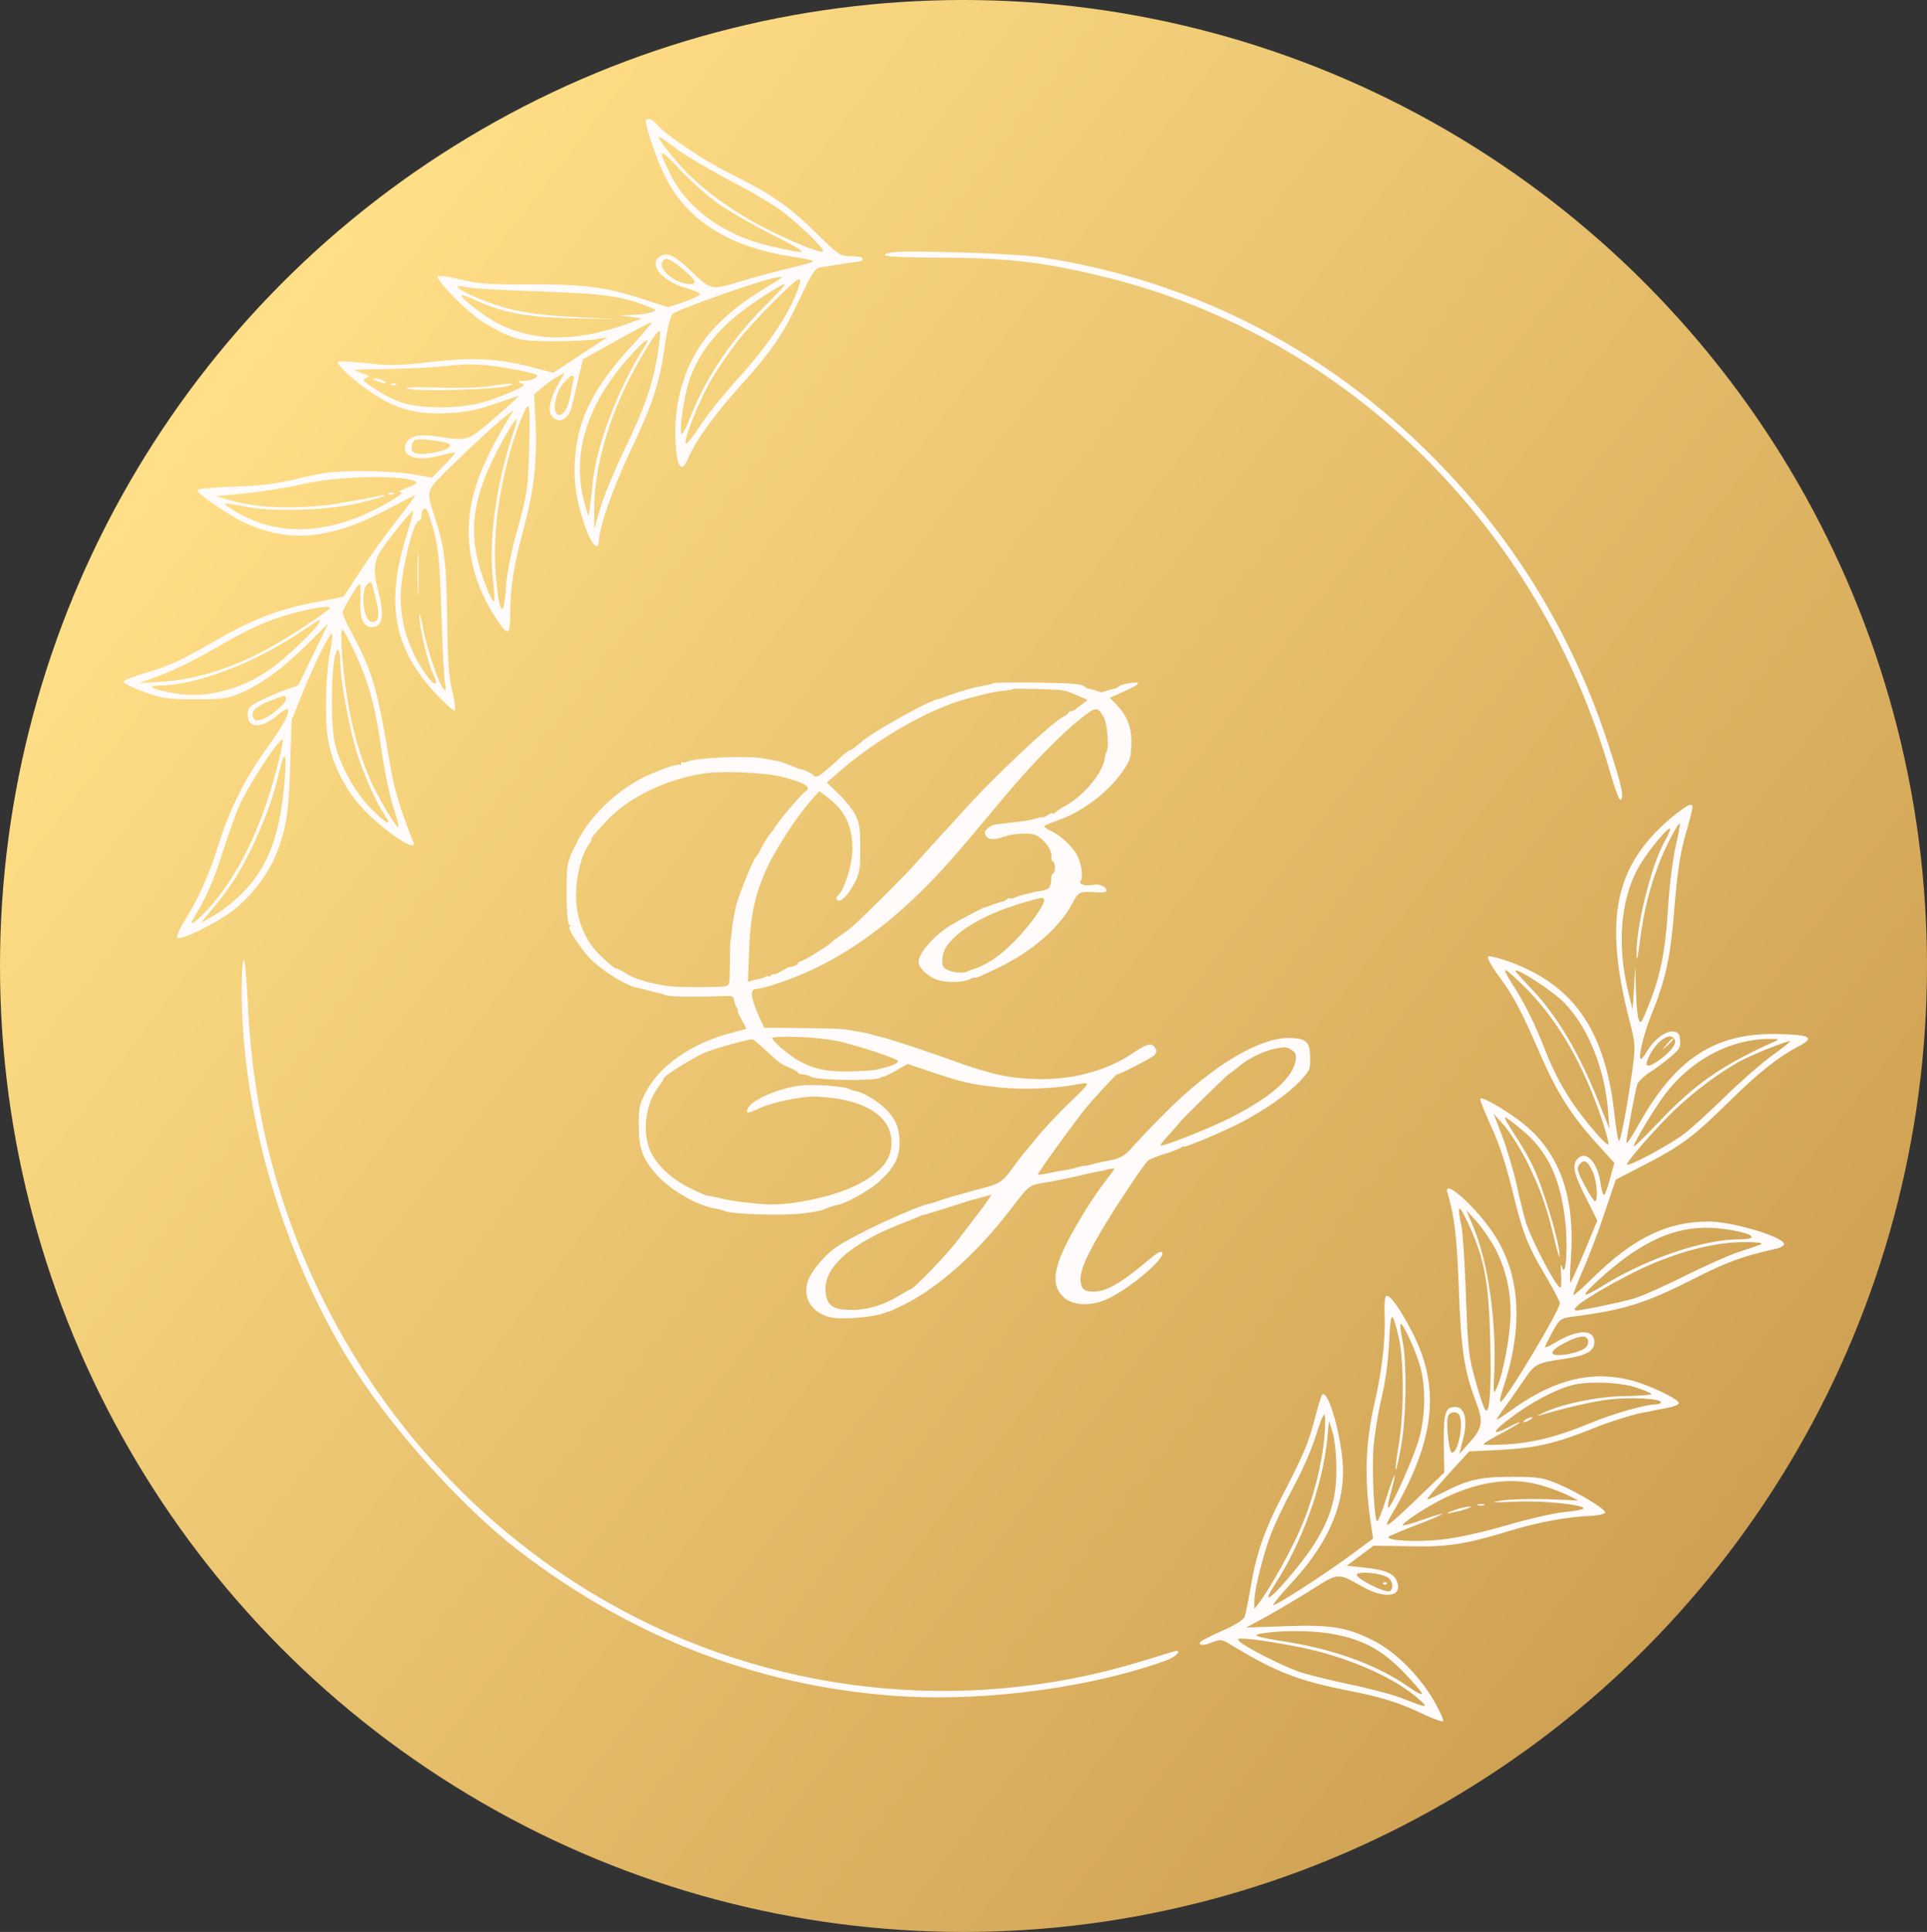
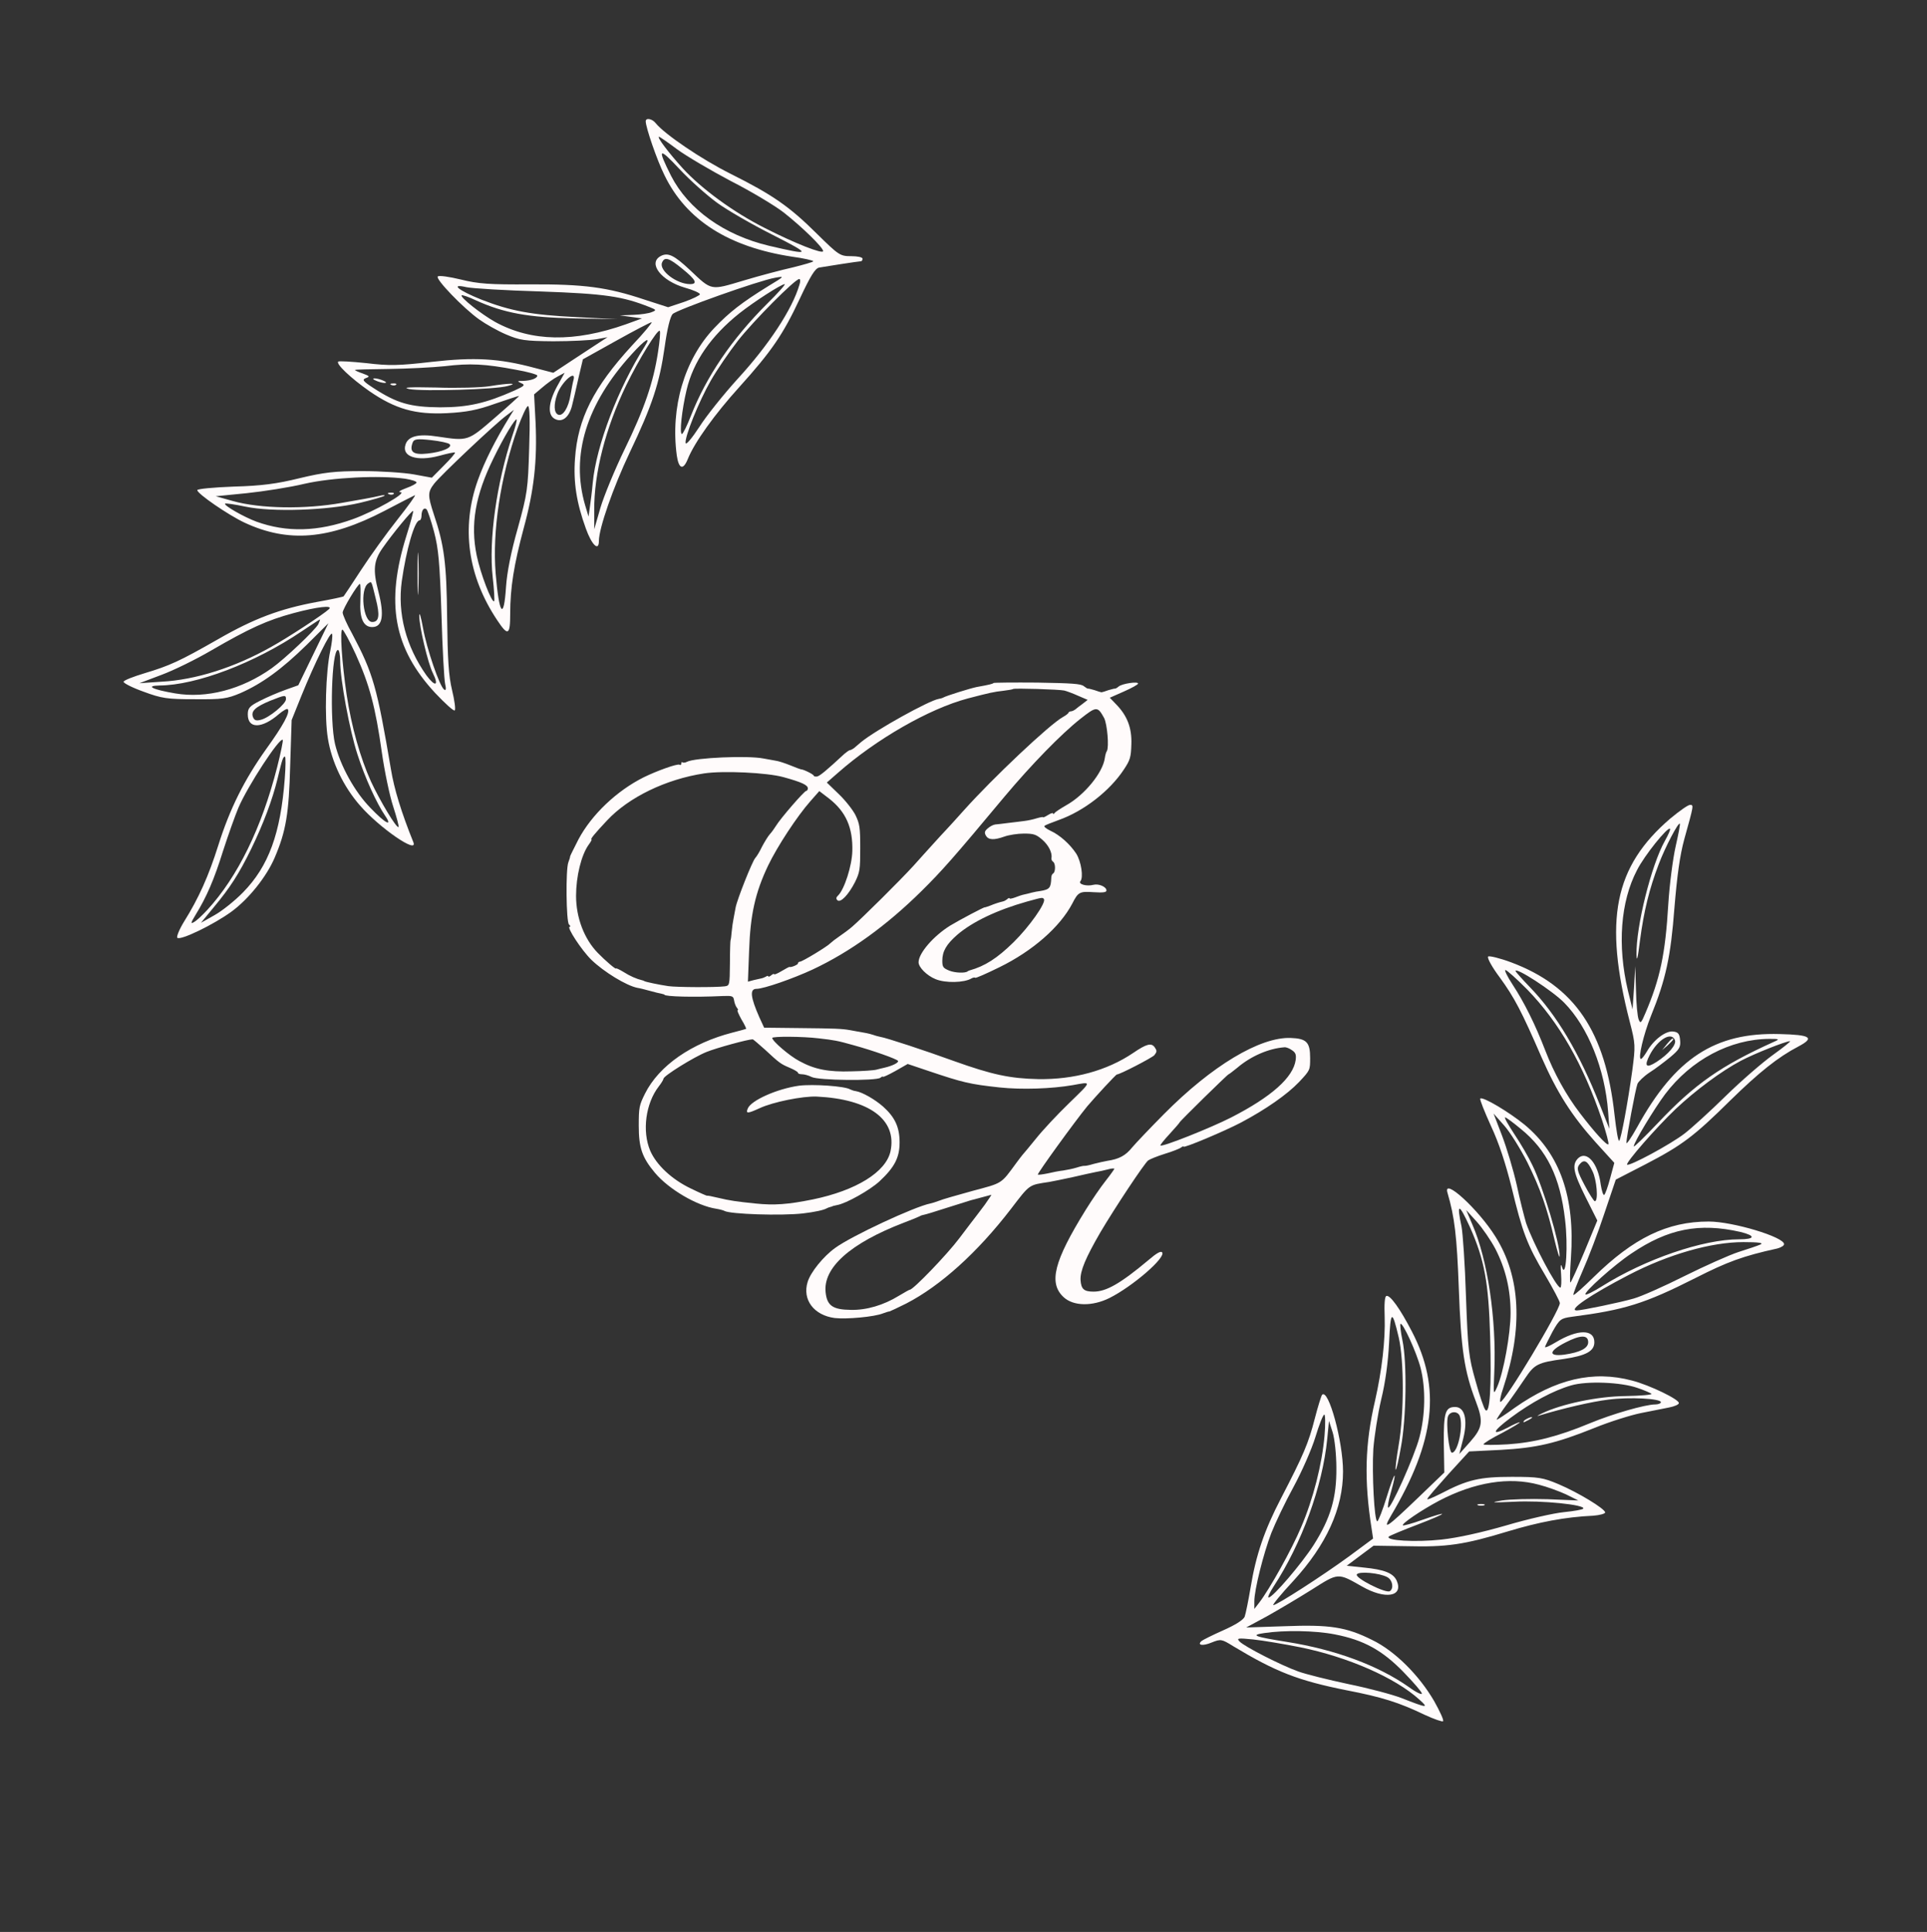
<svg xmlns="http://www.w3.org/2000/svg" width="421" height="422" viewBox="0 0 421 422" fill="none">
  <rect x="0" y="0" width="421" height="422" fill="#333333" stroke="none" />
-   <ellipse cx="210.5" cy="211" rx="210.5" ry="211" fill="url(#paint0_linear_785_2)" />
  <path d="M141.073 26.491C141.073 27.823 143.55 35.037 145.165 38.255C149.902 48.077 159.215 53.959 173.049 56.068C175.579 56.401 177.679 56.9 177.679 57.066C177.679 57.233 175.687 57.788 173.265 58.398C170.788 58.953 165.944 60.23 162.444 61.284C155.177 63.448 155.554 63.559 150.763 59.009C147.264 55.735 145.918 55.069 144.303 55.957C141.504 57.51 144.465 61.339 149.633 62.838C151.463 63.337 152.916 64.003 152.916 64.28C152.916 64.502 151.355 65.279 149.471 65.945L145.972 67.11L140.804 65.446C132.676 62.727 127.615 62.061 115.773 62.116C106.944 62.172 104.522 62.005 100.7 61.062C98.17 60.451 95.909 60.118 95.639 60.396C95.101 60.951 101.184 67.277 104.683 69.774C106.083 70.773 108.721 72.271 110.551 73.048C113.565 74.324 114.588 74.491 120.887 74.546C124.762 74.546 128.961 74.324 130.307 74.102L132.729 73.658L130.845 74.879C129.823 75.545 127.131 77.321 124.924 78.763L120.887 81.427L116.849 80.373C108.99 78.264 103.66 77.987 94.348 79.041C87.134 79.873 85.035 79.929 80.028 79.318C76.799 78.985 74.053 78.819 73.892 78.985C73.353 79.485 76.637 82.592 80.674 85.422C86.38 89.362 90.741 90.583 97.631 90.25C101.884 90.028 104.253 89.584 108.128 88.197C110.874 87.254 113.242 86.477 113.404 86.477C113.512 86.477 111.197 88.585 108.182 91.193C102.153 96.409 102.315 96.354 95.586 95.355C91.387 94.689 89.126 95.3 88.588 97.131C87.726 99.739 91.064 100.849 95.909 99.573C97.739 99.073 99.3 98.74 99.408 98.851C99.515 98.962 98.439 100.238 96.985 101.681L94.348 104.345L90.418 103.623C88.211 103.235 83.151 102.902 79.167 102.902C73.138 102.902 70.769 103.179 65.44 104.456C60.487 105.677 57.15 106.12 51.067 106.287C46.653 106.453 43.1 106.786 43.1 107.064C43.1 107.841 49.883 112.502 53.436 114.167C62.964 118.606 71.9 117.885 83.958 111.614C87.349 109.838 90.364 108.285 90.633 108.174C90.956 108.063 89.234 110.449 86.865 113.445C84.442 116.497 80.89 121.436 78.898 124.488C76.906 127.54 75.183 130.148 75.076 130.259C74.968 130.37 72.384 130.925 69.262 131.48C61.187 132.978 55.535 135.087 47.622 139.637C39.17 144.465 37.071 145.408 31.526 147.073C29.157 147.794 27.112 148.571 27.004 148.904C26.897 149.181 28.835 150.18 31.311 151.068C35.348 152.566 36.532 152.733 42.562 152.733C48.591 152.788 49.614 152.622 52.52 151.401C57.311 149.292 61.618 146.129 67.001 140.858L71.738 136.141L65.171 149.681L62.372 150.68C60.81 151.235 58.334 152.289 56.827 153.066C54.512 154.231 54.135 154.675 54.135 156.062C54.135 159.225 57.204 159.225 60.972 155.951C61.833 155.23 62.695 154.73 62.856 154.897C63.448 155.563 61.887 158.448 58.119 163.665C53.382 170.323 50.206 176.649 47.676 184.696C45.576 191.354 43.423 196.182 40.193 201.343C39.17 203.008 38.524 204.617 38.74 204.839C39.386 205.505 46.707 201.953 50.583 199.123C54.297 196.404 58.227 191.521 60.003 187.359C62.479 181.588 63.125 177.704 63.394 167.271L63.717 157.283L65.817 152.067C68.778 144.742 72.277 137.695 72.546 138.472C72.707 138.86 72.492 140.525 72.169 142.079C71.146 146.851 70.877 156.784 71.631 161.278C72.438 166.384 75.022 171.822 78.683 175.983C82.881 180.811 91.387 186.693 90.31 183.974C87.672 177.426 86.111 172.321 85.412 168.048C82.343 149.958 81.536 147.128 76.96 138.472C75.776 136.363 74.861 134.254 74.861 133.81C74.861 133.034 78.144 127.595 78.629 127.54C78.79 127.54 78.79 129.205 78.736 131.202C78.521 135.031 79.382 136.973 81.32 136.973C83.581 136.973 84.012 134.421 82.666 129.205C81.428 124.488 81.643 122.49 83.581 119.716C85.788 116.553 90.041 111.392 90.256 111.614C90.364 111.67 89.718 114.111 88.803 116.997C84.173 131.757 86.004 141.579 95.047 151.346C97.254 153.676 99.139 155.396 99.354 155.174C99.569 154.952 99.3 152.955 98.762 150.735C98.008 147.628 97.793 143.965 97.685 135.031C97.577 122.99 97.039 119.05 94.778 112.335C93.432 108.229 93.432 107.508 94.832 105.677C96.232 103.845 108.344 92.414 110.659 90.749L112.273 89.529L111.412 90.916C108.182 96.188 105.868 100.793 104.414 104.844C100.7 115.165 102.153 125.82 108.667 135.531C110.982 139.027 111.466 138.749 111.466 134.088C111.466 128.372 112.273 123.378 114.427 115.332C116.688 107.064 117.387 100.571 117.011 92.303L116.688 86.144L118.464 84.645C119.433 83.813 120.94 82.703 121.802 82.259L123.363 81.427L121.694 84.424C119.81 87.919 119.595 90.583 121.156 91.471C122.717 92.359 124.224 91.304 124.924 88.807C125.193 87.698 125.893 84.867 126.377 82.592L127.346 78.486L134.614 74.435C138.597 72.216 142.096 70.384 142.365 70.384C142.581 70.384 140.697 72.715 138.059 75.49C129.661 84.645 126.216 91.471 125.624 100.183C125.247 105.344 125.947 109.783 127.992 115.443C129.284 119.05 130.845 120.548 130.845 118.162C130.845 115.387 133.968 106.453 137.574 98.851C142.527 88.474 144.088 83.702 145.218 75.767C145.757 71.883 146.403 69.219 146.941 68.609C147.856 67.665 165.782 61.284 169.335 60.673C171.488 60.285 171.434 60.34 167.935 62.449C162.014 66.112 159.376 68.165 156.039 71.661C149.525 78.541 146.456 88.974 147.856 99.462C148.287 102.458 149.256 102.791 150.279 100.238C151.732 96.632 156.146 90.472 161.529 84.534C168.581 76.71 171.058 73.103 174.772 65.168C177.033 60.34 178.056 58.676 178.917 58.454C180.155 58.232 187.638 57.066 188.122 57.066C188.284 57.066 188.445 56.789 188.445 56.512C188.445 56.179 187.315 55.957 185.969 55.957C183.546 55.957 183.277 55.79 178.486 51.074C172.457 45.081 168.743 42.528 159.645 37.978C153.293 34.815 145.218 29.321 143.28 26.935C142.527 25.936 141.073 25.659 141.073 26.491ZM147.91 32.595C149.956 34.093 155.231 37.201 159.645 39.531C164.113 41.806 169.281 44.914 171.219 46.412C175.364 49.686 179.832 54.07 179.832 54.847C179.832 55.568 173.803 53.238 167.074 49.797C160.237 46.357 153.293 41.252 149.202 36.812C146.026 33.316 143.442 29.876 143.98 29.876C144.142 29.876 145.918 31.097 147.91 32.595ZM156.684 44.304C158.892 45.913 164.382 49.076 168.797 51.295C177.41 55.679 177.302 55.846 167.989 53.682C158.192 51.351 150.386 45.746 146.618 38.422C143.55 32.318 143.873 32.04 148.394 36.868C150.709 39.365 154.477 42.694 156.684 44.304ZM149.094 58.731C152.055 61.117 152.486 62.061 150.763 62.061C147.856 62.061 143.98 59.12 144.626 57.399C145.165 56.012 146.133 56.29 149.094 58.731ZM174.664 62.172C173.103 67.554 167.935 75.379 161.206 82.703C158.084 86.144 154.262 90.916 152.755 93.302C151.194 95.688 149.902 97.242 149.794 96.798C149.525 95.522 152.701 87.642 155.285 83.147C156.577 80.872 159.268 76.932 161.206 74.435C164.652 70.051 173.695 60.951 174.61 60.951C174.88 60.951 174.88 61.506 174.664 62.172ZM118.195 63.67C132.245 64.169 136.013 64.724 141.988 67.11C143.388 67.665 143.442 67.776 142.419 68.165C141.827 68.442 139.997 68.72 138.382 68.775L135.421 68.886L140.266 69.552L136.767 70.828C125.462 74.824 116.096 74.657 108.182 70.329C105.114 68.609 100.431 64.891 100.861 64.502C100.969 64.391 102.368 64.835 103.983 65.612C110.12 68.387 115.342 69.33 125.462 69.552L134.883 69.718L126.001 69.275C116.042 68.775 111.574 67.943 105.168 65.446C100.054 63.392 98.277 61.894 101.884 62.727C103.176 63.004 110.497 63.448 118.195 63.67ZM167.612 66.334C159.861 74.047 154.262 82.37 150.978 90.749C150.117 92.969 149.202 94.8 148.987 94.8C148.394 94.8 148.987 89.418 150.009 85.145C151.463 78.985 155.339 73.381 161.529 68.442C164.759 65.89 170.627 62.116 171.434 62.061C171.703 62.061 169.981 64.003 167.612 66.334ZM143.765 76.877C142.742 83.591 140.75 89.362 136.444 98.185C134.291 102.625 131.922 108.396 131.168 110.948L129.823 115.609V111.448C129.769 103.346 132.299 93.469 136.821 84.146C139.512 78.597 143.711 71.772 144.142 72.271C144.303 72.438 144.142 74.491 143.765 76.877ZM140.858 75.656C135.044 84.757 130.253 97.408 129.5 105.455C129.338 107.341 129.015 109.838 128.854 110.893L128.584 112.835L127.831 110.338C124.655 99.462 128.1 88.252 137.951 77.432C140.966 74.102 142.365 73.27 140.858 75.656ZM112.704 80.761C115.288 81.205 117.387 81.815 117.387 82.037C117.387 82.648 115.988 83.147 114.265 83.203C112.973 83.203 112.919 83.258 113.888 83.702C114.804 84.091 114.588 84.312 112.381 85.311C106.137 88.086 102.261 88.974 96.124 88.974C89.61 88.918 86.704 88.086 81.59 84.757C79.275 83.258 79.059 82.925 79.921 82.592C80.836 82.259 80.782 82.148 79.275 81.594C78.306 81.26 77.552 80.928 77.552 80.817C77.552 80.706 80.89 80.65 84.927 80.595C89.018 80.539 94.563 80.262 97.201 79.984C102.691 79.318 105.975 79.485 112.704 80.761ZM125.301 82.981C125.139 83.536 124.87 84.978 124.655 86.199C124.224 89.029 122.986 90.971 121.963 90.583C120.994 90.195 120.94 88.308 121.748 86.088C122.717 83.369 125.947 80.595 125.301 82.981ZM115.611 97.963C115.342 106.786 115.234 107.73 113.135 115.332C111.627 120.604 110.766 125.043 110.551 128.206C110.066 135.642 109.044 134.31 108.29 125.265C107.536 116.164 109.313 104.234 113.081 93.524C114.05 90.861 115.073 88.696 115.342 88.696C115.719 88.696 115.826 91.804 115.611 97.963ZM111.95 95.133C108.505 105.455 106.729 117.94 107.644 126.097C107.967 128.872 108.075 131.202 107.967 131.313C107.482 131.868 104.952 125.265 104.145 121.325C102.745 114.555 103.822 108.229 107.805 100.127C110.066 95.466 112.596 91.304 112.866 91.637C112.973 91.748 112.596 93.302 111.95 95.133ZM98.223 97.02C98.923 97.741 96.609 98.74 93.379 99.073C90.31 99.406 89.395 98.74 90.149 96.687C90.418 95.91 91.064 95.799 94.132 96.132C96.124 96.354 97.954 96.743 98.223 97.02ZM88.534 104.567C89.879 104.789 91.01 105.122 91.01 105.399C91.01 105.621 89.987 106.176 88.749 106.62C87.403 107.119 86.865 107.508 87.511 107.508C89.018 107.619 81.751 111.725 77.121 113.39C69.424 116.164 62.641 116.331 56.02 113.945C53.328 112.946 48.806 110.393 49.183 110.005C49.291 109.894 51.282 110.171 53.651 110.671C59.465 111.892 71.523 111.503 78.629 109.838C81.428 109.172 83.85 108.451 84.012 108.285C84.173 108.118 83.635 108.118 82.774 108.34C81.966 108.562 78.306 109.228 74.699 109.838C66.678 111.281 56.827 111.115 50.906 109.45L47.137 108.396L53.866 107.73C57.581 107.341 63.287 106.453 66.517 105.677C72.6 104.289 82.828 103.79 88.534 104.567ZM94.832 116.164C95.801 119.882 96.07 122.823 96.447 134.199C96.662 141.69 97.039 148.515 97.254 149.403C97.524 150.513 97.416 150.902 97.039 150.624C96.07 150.014 93.217 141.69 92.41 137.14C91.979 134.754 91.602 133.533 91.602 134.476C91.548 136.64 93.486 144.909 94.563 147.017C95.963 149.847 95.101 150.125 93.163 147.517C88.695 141.191 86.811 134.032 87.78 126.93C88.749 120.104 90.579 113.667 91.656 113.667C91.871 113.667 92.087 113.223 92.087 112.668C92.087 111.392 92.679 110.726 93.217 111.281C93.432 111.559 94.186 113.723 94.832 116.164ZM82.074 130.703C83.043 134.421 82.828 135.864 81.32 135.864C79.329 135.864 78.575 128.65 80.459 127.429C81.213 126.93 81.105 126.763 82.074 130.703ZM71.9 133.034C70.662 134.199 62.964 139.249 59.249 141.302C51.282 145.796 42.723 148.515 35.294 148.904L30.45 149.237L35.294 147.406C37.986 146.407 42.831 144.021 46.061 142.134C54.566 137.195 58.388 135.475 64.148 133.921C69.316 132.534 72.815 132.146 71.9 133.034ZM69.531 136.363C68.778 137.695 62.318 143.854 59.357 145.963C52.79 150.624 45.092 152.622 38.255 151.457C33.356 150.624 31.634 149.792 34.81 149.736C42.885 149.681 55.643 144.853 65.978 137.861C68.078 136.474 69.8 135.309 69.908 135.309C69.962 135.309 69.8 135.808 69.531 136.363ZM77.714 142.911C80.728 149.57 82.02 154.398 83.42 164.33C84.012 168.492 85.142 173.875 85.896 176.15C86.65 178.481 87.188 180.478 87.08 180.645C86.65 181.033 82.989 174.874 81.051 170.712C78.736 165.607 76.799 158.781 75.722 151.678C74.699 144.742 74.215 137.528 74.807 137.528C75.022 137.528 76.368 139.97 77.714 142.911ZM74.322 144.409C74.322 148.405 76.368 159.503 78.09 164.774C79.705 169.824 82.289 175.484 84.12 178.148C85.896 180.756 84.173 179.868 80.944 176.483C77.498 172.987 74.322 167.216 73.192 162.499C72.007 157.45 72.438 141.968 73.838 141.968C74.107 141.968 74.322 143.077 74.322 144.409ZM62.479 152.733C62.479 153.732 58.819 156.784 56.989 157.228C55.966 157.505 55.535 157.339 55.266 156.617C54.781 155.341 55.804 154.398 59.034 153.066C62.264 151.789 62.479 151.734 62.479 152.733ZM60.541 167.604C57.15 180.867 51.928 191.521 45.307 198.735C44.23 199.9 42.938 201.121 42.4 201.398C41.593 201.898 41.647 201.62 42.723 199.845C45.145 195.905 46.761 192.187 48.752 185.805C49.883 182.309 51.39 178.092 52.09 176.427C54.135 171.655 61.133 160.945 61.779 161.611C61.887 161.722 61.349 164.441 60.541 167.604ZM62.21 170.101C61.295 182.032 58.711 189.19 53.113 194.906C51.336 196.737 48.483 199.012 46.868 199.9L43.907 201.565L46.653 198.235C50.26 193.907 52.197 190.911 54.889 185.417C57.527 179.979 59.519 174.707 60.649 170.046C61.672 165.773 61.833 165.274 62.264 165.274C62.425 165.274 62.425 167.438 62.21 170.101Z" fill="#FFFBFB" />
  <path d="M82.128 83.147C82.72 83.425 83.581 83.647 84.012 83.647C84.496 83.647 84.442 83.425 83.743 83.147C83.151 82.87 82.289 82.648 81.859 82.648C81.374 82.648 81.428 82.87 82.128 83.147Z" fill="#FFFBFB" />
  <path d="M85.519 84.091C85.896 84.257 86.38 84.202 86.542 84.035C86.757 83.869 86.434 83.702 85.842 83.758C85.25 83.758 85.088 83.924 85.519 84.091Z" fill="#FFFBFB" />
  <path d="M106.89 84.368C105.114 84.645 99.892 84.812 95.317 84.645C89.556 84.534 87.726 84.59 89.395 84.978C92.302 85.533 108.236 85.089 110.928 84.312C113.458 83.647 111.304 83.647 106.89 84.368Z" fill="#FFFBFB" />
  <path d="M84.981 107.952C85.358 108.118 85.842 108.063 86.004 107.896C86.219 107.73 85.896 107.563 85.304 107.619C84.712 107.619 84.55 107.785 84.981 107.952Z" fill="#FFFBFB" />
  <path d="M91.225 125.32C91.225 129.427 91.279 131.147 91.387 129.038C91.495 126.985 91.495 123.656 91.387 121.547C91.279 119.494 91.225 121.214 91.225 125.32Z" fill="#FFFBFB" />
-   <path d="M194.528 55.18C191.244 55.957 194.42 56.234 206.102 56.29C220.529 56.345 228.657 57.344 242.007 60.673C294.439 73.714 336.428 115.054 351.824 168.881C352.793 172.21 353.762 174.874 354.031 174.707C354.892 174.208 354.3 171.6 351.501 162.999C344.126 140.136 332.229 120.049 316.026 102.902C291.802 77.265 261.764 61.45 227.365 56.179C221.713 55.346 197.22 54.569 194.528 55.18Z" fill="#FFFBFB" />
  <path d="M364.959 178.758C352.631 189.301 350.317 200.954 356.077 223.262C357.315 228.089 357.315 228.422 356.615 233.805C355.646 240.797 354.192 248.677 353.762 249.176C353.546 249.453 353.116 246.901 352.739 243.571C350.747 225.315 344.072 215.438 330.184 210.221C327.654 209.278 325.339 208.723 325.123 208.945C324.854 209.223 325.985 211.276 327.654 213.495C330.883 217.935 332.445 220.931 336.751 230.864C340.196 238.688 343.318 243.627 348.648 249.564L352.685 254.004L351.77 257.389C351.286 259.22 350.693 260.885 350.478 260.996C350.263 261.162 349.94 260.108 349.724 258.776C349.132 254.004 346.602 251.174 344.718 253.06C343.426 254.448 343.695 256.057 346.387 261.439L348.971 266.6L346.172 273.37C344.61 277.088 343.211 280.14 343.103 280.14C342.942 280.14 342.996 277.698 343.211 274.702C344.126 261.55 340.842 252.117 333.09 245.68C329.699 242.906 323.939 239.465 323.401 239.964C323.239 240.131 324.316 242.795 325.716 245.902C327.492 249.675 328.945 254.17 330.237 259.331C332.606 269.153 333.629 271.927 337.612 278.586C339.335 281.527 340.788 284.246 340.788 284.635C340.788 286.244 328.784 306.221 327.815 306.221C327.6 306.221 327.815 304.889 328.407 303.224C332.767 290.073 332.229 278.919 326.738 270.152C322.97 264.103 315.165 257 316.241 260.552C317.802 265.879 318.287 269.93 318.717 281.527C319.202 294.789 319.902 299.506 322.432 306.11C324.101 310.493 323.939 311.825 321.194 314.933L318.825 317.596L319.686 314.211C320.709 310.105 320.009 307.33 317.91 307.33C315.757 307.33 315.38 308.551 315.434 315.321L315.541 321.647L309.889 327.085C302.999 333.689 301.922 334.465 303.86 331.136C313.55 314.822 314.895 303.169 308.436 290.794C305.906 285.911 303.698 282.803 302.891 283.081C302.514 283.192 302.406 284.857 302.514 287.687C302.676 292.625 301.922 299.34 300.415 305.943C298.208 315.377 297.992 323.312 299.661 333.911L299.984 336.075L294.655 340.015C288.949 344.176 278.99 350.613 278.182 350.613C277.913 350.613 279.851 348.227 282.543 345.342C289.81 337.406 293.417 329.471 293.417 321.425C293.417 314.877 290.241 303.224 288.841 304.667C288.679 304.833 287.926 307.219 287.226 309.939C285.88 315.21 284.75 317.874 279.851 327.307C276.244 334.244 274.414 339.571 273.23 346.729C272.745 349.615 272.153 352.5 271.938 353.11C271.669 353.832 269.892 354.942 267.255 356.107C264.886 357.161 262.786 358.216 262.517 358.438C261.441 359.381 262.786 359.603 264.724 358.771C266.716 357.994 266.878 357.994 269.462 359.603C278.774 365.207 283.619 367.094 294.17 369.203C301.922 370.701 305.636 371.866 311.289 374.585C313.334 375.529 315.111 376.139 315.272 375.973C315.488 375.751 314.572 373.809 313.334 371.589C310.051 365.929 304.721 360.602 299.769 358.216C294.116 355.386 290.51 354.831 280.605 355.219L272.261 355.497L276.783 353.055C279.259 351.668 283.673 349.06 286.58 347.228C292.448 343.511 292.232 343.511 297.508 346.507C302.622 349.448 306.659 348.782 305.152 345.286C304.398 343.622 302.46 342.845 297.938 342.401L294.224 342.012L297.185 339.793L300.092 337.628L307.359 337.739C316.08 337.961 319.902 337.407 329.376 334.521C336.159 332.468 341.973 331.358 348.056 331.081C349.563 330.97 350.693 330.637 350.693 330.359C350.586 329.527 344.826 326.031 340.519 324.2C337.074 322.757 336.213 322.59 330.291 322.59C323.293 322.59 320.602 323.201 314.788 326.253C313.011 327.141 311.719 327.696 311.827 327.418C311.881 327.141 314.034 324.699 316.457 321.98L320.978 317.041L327.761 316.708C335.728 316.264 339.819 315.321 348.271 311.936C351.662 310.549 356.292 309.106 358.499 308.662C360.76 308.218 363.505 307.663 364.636 307.441C365.766 307.219 366.735 306.831 366.789 306.498C366.951 305.721 360.437 302.558 356.561 301.559C348.002 299.284 339.873 301.226 330.937 307.497C328.945 308.94 327.169 310.105 327.008 310.105C326.846 310.105 327.815 308.662 329.107 306.887C330.399 305.166 332.229 302.503 333.198 301.06C335.244 298.008 335.944 297.62 341.65 296.843C346.548 296.121 348.325 295.122 348.325 293.18C348.325 290.295 344.718 290.295 339.927 293.18C338.635 293.957 337.559 294.457 337.559 294.235C337.559 294.013 338.312 292.57 339.173 290.905C340.735 288.131 341.004 287.964 343.372 287.631C354.892 286.133 359.253 284.801 370.45 279.141C377.34 275.645 380.731 274.369 388.322 272.704C389.129 272.482 389.775 272.094 389.775 271.761C389.775 270.207 378.578 266.822 373.303 266.822C364.259 266.822 356.884 270.429 348.217 278.919C345.902 281.194 343.911 282.97 343.749 282.859C343.641 282.692 344.557 280.362 345.741 277.643C346.979 274.868 349.132 269.264 350.478 265.157L353.008 257.666L359.468 254.337C367.489 250.175 370.127 248.177 378.04 240.353C384.284 234.249 388.429 230.919 392.897 228.589C396.558 226.647 395.589 226.036 388.806 225.87C374.648 225.481 365.982 231.141 357.692 246.179C356.4 248.51 355.323 250.064 355.323 249.62C355.323 248.51 357.315 237.856 357.745 236.746C357.961 236.247 359.091 235.137 360.329 234.304C361.567 233.528 363.613 231.974 364.905 230.919C366.897 229.255 367.22 228.7 367.058 227.202C366.951 225.814 366.628 225.426 365.497 225.315C363.882 225.148 361.244 227.146 359.791 229.699C359.253 230.587 358.714 231.308 358.499 231.308C357.799 231.308 359.091 225.87 360.706 221.874C363.936 213.939 365.013 208.945 365.82 198.291C366.412 191.188 367.004 186.86 367.973 183.308C370.073 175.762 370.073 175.817 369.211 175.817C368.781 175.817 366.897 177.149 364.959 178.758ZM366.089 184.862C365.497 187.47 364.743 193.186 364.474 197.569C363.828 208.39 362.698 213.773 359.468 221.32C358.553 223.484 358.391 223.65 358.014 222.707C357.745 222.096 357.476 219.211 357.422 216.325L357.261 211.054L356.992 215.77L356.669 220.487L355.646 216.325C353.331 206.559 354.031 196.959 357.638 190.078C359.253 186.86 364.367 180.534 364.851 181.033C365.013 181.144 364.474 182.365 363.721 183.697C360.76 188.968 357.422 202.397 357.53 208.501C357.584 210.277 357.799 209.389 358.284 205.505C359.145 198.957 360.329 194.185 362.375 188.802C363.774 185.084 366.681 179.535 367.004 179.923C367.112 180.034 366.681 182.254 366.089 184.862ZM333.683 216.159C340.573 223.262 345.902 232.473 349.994 244.626C350.909 247.4 351.555 249.786 351.393 249.953C351.07 250.286 348.379 247.345 345.203 243.183C342.134 239.188 339.496 234.36 337.612 229.477C335.405 223.761 333.037 218.989 330.453 215.049C329.322 213.329 328.622 211.886 328.892 211.886C329.215 211.886 331.368 213.828 333.683 216.159ZM341.757 219.044C346.979 224.372 350.64 233.528 351.339 242.906L351.609 246.568L349.509 241.296C345.041 229.976 340.089 221.653 334.221 215.604C332.498 213.828 331.099 212.219 331.099 212.108C331.099 211.165 339.281 216.492 341.757 219.044ZM365.928 227.202C366.305 228.2 364.474 230.309 361.89 231.974C359.629 233.417 359.145 232.917 360.437 230.42C362.213 227.035 365.174 225.259 365.928 227.202ZM387.622 227.535C375.94 232.806 370.234 236.802 362.213 245.292C359.306 248.344 356.938 250.674 356.938 250.397C356.938 249.564 361.406 242.184 363.774 239.021C369.481 231.474 377.986 226.98 386.545 226.924C388.752 226.924 388.86 226.98 387.622 227.535ZM387.353 230.42C385.038 232.085 380.355 236.136 377.017 239.41C373.626 242.739 369.588 246.401 368.081 247.567C365.013 249.953 355.915 254.836 355.484 254.392C355.108 254.004 361.783 246.346 366.089 242.24C370.396 238.189 376.048 233.971 380.355 231.696C383.423 230.087 390.044 227.479 391.067 227.424C391.336 227.424 389.667 228.755 387.353 230.42ZM333.683 253.893C336.536 259.664 337.989 263.826 339.658 270.984C340.25 273.426 340.735 274.979 340.735 274.369C340.842 271.761 337.128 259.275 334.813 254.559C334.006 252.838 332.229 249.786 330.883 247.789C329.538 245.736 328.569 244.071 328.838 244.071C329.053 244.071 330.56 245.181 332.229 246.568C337.989 251.229 340.842 257.111 341.919 266.378C342.619 272.038 342.134 279.474 341.273 276.81C340.95 275.867 340.896 276.311 341.058 278.309C341.165 279.918 341.111 281.25 340.896 281.25C340.035 281.25 334.975 271.65 333.413 267.155C333.037 265.879 332.068 262.161 331.368 258.831C330.614 255.502 329.161 250.674 328.138 248.011L326.308 243.238L328.622 245.847C329.914 247.289 332.175 250.952 333.683 253.893ZM347.894 255.779C348.863 257.666 349.24 262.383 348.433 262.383C348.217 262.383 347.194 260.774 346.172 258.831C344.557 255.779 344.449 255.169 345.041 254.392C346.064 253.116 346.818 253.504 347.894 255.779ZM321.194 268.154C324.316 275.201 325.231 280.195 325.554 291.904C325.877 303.002 325.5 308.995 324.531 307.996C324.208 307.663 323.239 304.833 322.378 301.67C320.871 296.399 320.709 294.956 320.279 283.192C320.063 276.145 319.579 269.319 319.31 267.932C318.179 262.66 318.717 262.716 321.194 268.154ZM326.685 272.76C328.945 277.143 330.022 281.694 330.022 286.799C330.022 291.405 328.461 299.839 327.115 302.891C326.254 304.833 326.254 304.778 326.469 299.562C326.954 288.242 325.016 275.09 321.678 267.488L320.332 264.325L322.647 266.878C323.885 268.265 325.716 270.928 326.685 272.76ZM380.247 269.097C383.638 269.93 383.477 270.706 379.924 270.706C372.065 270.706 359.414 275.035 349.886 281.028C348.109 282.138 346.548 282.914 346.387 282.748C345.956 282.304 352.631 276.311 356.4 273.814C364.42 268.376 371.257 267.044 380.247 269.097ZM384.661 271.816C384.069 272.094 381.916 272.815 379.816 273.481C377.771 274.147 372.441 276.533 367.973 278.753C363.559 280.972 358.553 283.192 356.938 283.636C354.139 284.468 345.526 286.244 344.503 286.244C342.457 286.244 347.41 282.859 355.861 278.475C364.528 273.98 373.841 271.317 380.893 271.317C384.123 271.317 385.361 271.483 384.661 271.816ZM305.583 292.126C306.767 297.231 306.767 308.718 305.583 315.599C305.098 318.484 304.775 320.926 304.937 321.037C305.044 321.148 305.583 318.928 306.067 316.098C307.251 309.883 307.413 297.453 306.39 292.736C306.013 290.961 305.852 289.351 305.959 289.185C306.444 288.741 309.512 295.455 310.374 298.84C311.504 303.28 311.396 309.106 310.104 313.989C309.028 318.096 303.752 329.86 303.268 329.305C303.106 329.194 303.375 327.696 303.86 326.031C305.367 320.648 304.721 321.314 302.999 326.863C302.084 329.86 301.115 332.301 300.899 332.301C300.253 332.301 299.715 321.925 300.038 316.486C300.253 313.767 301.007 308.884 301.761 305.666C302.676 301.948 303.268 297.509 303.483 293.236C303.806 286.133 304.129 285.966 305.583 292.126ZM346.979 293.18C346.979 294.512 345.203 295.4 341.757 295.899C338.204 296.343 338.312 295.122 342.027 293.236C345.256 291.571 346.979 291.516 346.979 293.18ZM357.745 303.169C359.253 303.668 360.598 304.278 360.814 304.445C361.029 304.667 358.499 304.889 355.161 304.944C349.078 305 341.165 306.665 336.913 308.718C335.944 309.162 335.621 309.439 336.213 309.217C341.542 307.608 347.733 306.165 351.393 305.721C356.023 305.111 362.859 305.499 362.859 306.276C362.859 306.554 362.267 306.776 361.621 306.776C359.468 306.776 352.308 308.829 347.356 310.882C340.412 313.767 335.19 315.099 329.376 315.488C326.469 315.654 324.101 315.654 324.101 315.488C324.101 315.266 325.985 314.1 328.299 312.935C330.56 311.714 332.229 310.715 332.014 310.66C331.799 310.66 330.614 311.159 329.43 311.825C325.662 313.767 325.985 312.713 330.076 309.661C334.544 306.332 339.389 303.724 343.265 302.614C346.656 301.615 354.139 301.892 357.745 303.169ZM318.933 309.328C319.74 311.548 318.502 317.319 317.21 317.319C316.564 317.319 315.864 310.715 316.349 309.384C316.78 308.218 318.502 308.163 318.933 309.328ZM289.379 313.545C288.841 319.816 286.903 327.418 284.265 333.578C282.22 338.461 277.375 347.117 275.114 350.058L274.037 351.446V349.781C274.037 347.284 276.029 339.349 277.752 334.854C278.613 332.69 280.766 328.14 282.596 324.81C284.427 321.425 286.58 316.542 287.388 313.878C288.195 311.215 289.056 308.995 289.325 308.995C289.541 308.995 289.595 311.048 289.379 313.545ZM291.963 320.648C292.017 327.141 290.725 331.58 287.011 337.462C284.373 341.568 278.075 348.949 277.16 348.949C276.89 348.949 277.375 347.894 278.236 346.563C284.373 337.185 288.949 324.699 289.971 314.267L290.348 310.382L291.156 312.88C291.586 314.267 291.963 317.763 291.963 320.648ZM336.213 324.311C337.989 324.755 340.681 325.753 342.134 326.419L344.826 327.751L338.097 327.474C334.382 327.363 329.914 327.474 328.138 327.751C325.393 328.195 325.823 328.251 330.83 328.029C336.751 327.696 346.441 328.694 345.902 329.527C345.795 329.749 343.857 330.082 341.65 330.304C339.443 330.526 333.79 331.802 329.107 333.189C323.724 334.743 318.502 335.908 314.895 336.297C309.243 336.907 302.568 336.519 303.429 335.631C303.698 335.409 306.605 334.188 309.835 332.967C316.349 330.47 316.941 329.804 310.643 332.024C308.489 332.801 306.605 333.3 306.498 333.189C306.121 332.856 310.535 329.86 314.411 327.807C322.163 323.756 329.699 322.535 336.213 324.311ZM303.106 344.509C304.237 345.12 304.56 346.951 303.645 347.561C302.783 348.116 295.947 344.676 296.431 343.899C296.862 343.178 301.384 343.566 303.106 344.509ZM291.586 356.995C297.938 358.216 302.03 360.491 306.659 365.263C308.866 367.538 310.643 369.591 310.643 369.924C310.643 370.257 309.351 369.647 307.843 368.537C301.061 363.765 291.694 360.324 281.251 358.66C273.983 357.494 273.122 357.161 276.191 356.717C280.605 356.051 287.334 356.162 291.586 356.995ZM284.104 359.825C294.439 361.933 304.775 366.428 310.104 371.256C312.204 373.143 311.881 373.143 306.229 370.923C304.237 370.146 299.015 368.759 294.655 367.871C290.241 366.928 285.288 365.707 283.619 365.096C279.905 363.765 271.938 359.714 270.807 358.549C270.108 357.827 270.431 357.772 273.768 358.105C275.868 358.327 280.497 359.103 284.104 359.825Z" fill="#FFFBFB" />
  <path d="M364.151 228.089L363.128 229.366L364.367 228.311C365.013 227.701 365.551 227.146 365.551 227.035C365.551 226.591 365.12 226.924 364.151 228.089Z" fill="#FFFBFB" />
-   <path d="M333.252 310.105C332.821 310.382 332.714 310.66 332.983 310.66C333.306 310.66 333.898 310.382 334.329 310.105C334.759 309.828 334.921 309.55 334.598 309.55C334.329 309.55 333.683 309.828 333.252 310.105Z" fill="#FFFBFB" />
+   <path d="M333.252 310.105C332.821 310.382 332.714 310.66 332.983 310.66C334.759 309.828 334.921 309.55 334.598 309.55C334.329 309.55 333.683 309.828 333.252 310.105Z" fill="#FFFBFB" />
  <path d="M322.916 328.805C323.239 328.916 323.885 328.916 324.262 328.805C324.585 328.639 324.316 328.528 323.562 328.528C322.809 328.528 322.54 328.639 322.916 328.805Z" fill="#FFFBFB" />
-   <path d="M317.91 329.804C315.003 330.748 316.134 330.803 319.525 329.86C321.032 329.416 321.732 329.083 321.14 329.083C320.548 329.083 319.094 329.36 317.91 329.804Z" fill="#FFFBFB" />
-   <path d="M302.191 346.008C302.407 346.174 302.73 346.174 302.945 346.008C303.106 345.786 302.945 345.619 302.568 345.619C302.191 345.619 302.03 345.786 302.191 346.008Z" fill="#FFFBFB" />
-   <path d="M52.79 215.992C52.79 242.628 61.295 272.316 75.668 296.232C84.496 310.882 100.377 328.75 113.35 338.738C138.597 358.16 167.235 368.925 198.135 370.59C216.653 371.533 239.101 368.426 254.873 362.655C257.027 361.878 258.48 360.158 256.488 360.713C255.896 360.879 252.451 361.933 248.844 363.043C210.085 374.752 167.989 370.035 132.783 350.003C93.755 327.862 65.924 288.907 57.096 244.182C55.481 235.858 54.512 227.756 54.082 218.101C53.866 213.495 53.489 209.666 53.274 209.666C53.005 209.666 52.79 212.496 52.79 215.992Z" fill="#FFFBFB" />
  <path d="M217.061 149.184C216.888 149.396 216.154 149.565 213.345 150.074C211.92 150.371 206.735 151.982 206.087 152.363C205.871 152.491 205.396 152.618 205.093 152.66C202.976 152.999 191.311 159.486 188.157 162.072C187.552 162.581 186.861 163.174 186.559 163.428C186.256 163.64 185.867 163.852 185.694 163.852C185.522 163.852 185.003 164.234 184.485 164.658C180.596 168.261 179.084 169.533 178.479 169.618C178.091 169.66 177.788 169.576 177.788 169.448C177.788 169.152 175.455 168.007 174.98 168.049C174.893 168.049 173.856 167.668 172.733 167.202C171.567 166.735 170.098 166.226 169.363 166.142C168.672 166.015 167.505 165.803 166.771 165.675C163.358 164.997 151.822 165.506 150.094 166.396C149.705 166.608 149.273 166.65 149.1 166.523C148.971 166.396 148.841 166.481 148.841 166.778C148.841 167.074 148.668 167.202 148.452 167.032C147.977 166.778 143.57 168.346 140.632 169.788C134.713 172.755 129.269 177.927 126.375 183.354C125.424 185.219 124.603 186.873 124.56 187.042C124.56 187.254 124.387 187.805 124.171 188.356C123.566 189.883 123.696 201.329 124.301 201.923C124.603 202.219 124.69 202.431 124.474 202.431C123.696 202.431 127.066 207.561 129.183 209.638C131.948 212.309 136.873 215.319 139.293 215.786C139.682 215.828 140.848 216.125 141.928 216.422C143.008 216.718 144.175 217.015 144.521 217.058C144.866 217.142 145.169 217.227 145.169 217.269C145.169 217.693 151.606 217.863 157.871 217.566C160.031 217.481 160.204 217.566 160.377 218.499C160.463 219.092 160.722 219.771 160.982 220.11C161.241 220.407 161.327 220.661 161.154 220.661C160.982 220.661 161.37 221.551 161.975 222.654C162.623 223.713 163.055 224.646 163.012 224.731C162.926 224.773 161.63 225.155 160.074 225.536C151.131 227.826 144.002 232.744 140.935 238.848C139.639 241.434 139.552 241.943 139.552 245.886C139.552 250.719 140.287 252.839 143.095 256.188C146.076 259.749 152.254 263.395 156.488 264.031C157.266 264.158 158.044 264.37 158.26 264.497C159.469 265.218 170.703 265.599 175.455 265.048C177.961 264.751 179.948 264.327 180.596 263.946C180.856 263.819 181.158 263.691 181.374 263.649C181.547 263.607 181.72 263.564 181.806 263.522C181.849 263.437 182.325 263.352 182.886 263.225C184.874 262.886 190.058 259.961 192.132 258.053C195.459 254.958 196.539 252.839 196.539 249.532C196.539 246.183 195.502 244.02 192.953 241.731C191.181 240.163 188.373 238.552 186.991 238.34C186.559 238.297 185.997 238.085 185.738 237.958C184.571 237.237 177.615 236.771 174.548 237.153C169.752 237.831 164.049 240.375 163.358 242.155C162.883 243.3 163.358 243.257 165.95 242.07C168.845 240.714 175.369 239.399 178.436 239.527C189.929 240.078 196.02 244.572 194.551 251.482C193.558 256.018 187.034 260.046 177.572 261.996C172.128 263.098 169.147 263.31 165.043 262.886C160.938 262.462 159.426 262.25 156.964 261.657C155.581 261.317 154.458 261.105 154.458 261.19C154.458 261.233 152.859 260.554 150.958 259.622C146.767 257.629 143.397 254.449 142.058 251.355C140.243 247.073 141.064 241.01 143.916 237.322C144.477 236.601 144.953 235.838 144.953 235.626C144.996 234.99 151.606 230.878 154.371 229.776C156.575 228.886 163.401 227.02 164.438 227.02C164.568 227.02 165.734 228.038 167.073 229.225C170.357 232.277 170.573 232.404 172.56 233.252C173.554 233.676 174.332 234.143 174.332 234.312C174.332 234.524 174.721 234.651 175.196 234.651C175.714 234.651 176.665 234.906 177.313 235.245C178.782 236.008 191.441 236.135 192.348 235.414C192.65 235.16 192.91 235.075 192.91 235.202C192.91 235.33 194.119 234.778 195.632 233.931L198.31 232.404L202.847 233.931C210.407 236.474 211.79 236.813 218.4 237.534C223.196 238.043 229.763 237.831 234.386 237.025C238.577 236.262 238.62 236.05 233.608 240.926C231.016 243.427 227.776 246.903 226.393 248.641C224.967 250.38 223.628 252.033 223.369 252.287C223.153 252.584 222.548 253.305 222.073 253.983C218.616 258.689 219.135 258.35 212.481 260.13C209.111 261.063 205.785 261.996 205.136 262.292C204.488 262.547 203.624 262.801 203.235 262.886C199.822 263.564 186.04 269.966 182.454 272.594C179.862 274.46 177.097 277.894 176.449 280.013C175.239 283.914 177.831 287.305 182.368 287.899C184.96 288.196 191.052 287.644 192.91 286.881C193.514 286.669 194.119 286.457 194.335 286.457C194.508 286.415 196.15 285.652 198.008 284.719C205.482 280.861 213.561 273.569 220.863 264.073C225.054 258.604 224.708 258.859 229.201 258.18C230.022 258.053 232.355 257.544 234.386 257.12C236.417 256.654 238.663 256.145 239.354 256.018C240.089 255.891 241.299 255.637 242.076 255.425C242.811 255.213 243.459 255.17 243.459 255.297C243.459 255.382 242.595 256.612 241.558 257.926C240.478 259.282 238.534 262.123 237.194 264.285C230.238 275.52 229.029 280.268 232.398 283.363C234.516 285.313 238.62 285.397 242.379 283.532C247.477 280.988 254.908 274.544 253.871 273.527C253.569 273.23 252.661 273.739 250.933 275.223C244.755 280.395 241.687 282.133 238.922 282.133C236.805 282.133 236.2 281.582 236.071 279.589C235.984 277.597 237.151 274.799 240.391 269.203C243.545 263.861 249.983 254.153 250.847 253.474C251.192 253.22 252.834 252.542 254.476 252.033C256.161 251.524 257.759 250.888 258.062 250.634C258.321 250.422 258.58 250.337 258.58 250.464C258.58 250.846 267.48 247.115 271.11 245.207C276.553 242.325 281.22 239.06 283.812 236.347C286.231 233.761 286.231 233.761 286.231 231.09C286.231 227.656 285.454 226.851 281.997 226.723C275.301 226.469 264.759 232.786 254.26 243.385C251.279 246.395 248.168 249.659 247.347 250.634C245.921 252.415 244.496 253.178 241.947 253.559C241.255 253.686 239.873 253.983 238.922 254.238C237.972 254.534 237.065 254.704 236.935 254.661C236.762 254.619 235.984 254.789 235.207 255.043C234.386 255.297 233.09 255.552 232.269 255.679C231.448 255.764 229.936 256.06 228.856 256.315C227.819 256.527 226.868 256.654 226.739 256.569C226.566 256.357 234.861 244.911 237.54 241.646C239.268 239.611 243.804 234.694 244.02 234.694C244.582 234.736 251.624 231.09 252.186 230.497C252.791 229.733 252.791 229.522 252.273 228.758C251.538 227.741 250.501 227.995 247.52 230.03C241.86 233.846 234.602 235.838 226.825 235.711C220.647 235.584 216.715 234.736 208.42 231.768C202.112 229.479 193.644 226.681 192.262 226.469C191.786 226.384 191.095 226.172 190.749 226.045C190.404 225.918 189.41 225.664 188.589 225.536C187.768 225.409 186.515 225.155 185.781 225.028C183.837 224.689 182.541 224.646 174.418 224.561L166.944 224.477L165.907 222.23C163.963 217.821 163.747 215.998 165.259 215.998C166.857 215.998 173.295 213.751 177.572 211.758C185.781 207.9 193.687 202.177 201.334 194.631C205.828 190.179 208.204 187.509 219.48 173.985C225.356 166.99 231.837 160.334 236.028 157.027C239.527 154.271 239.786 154.229 241.212 156.815C241.903 158.129 242.336 163.216 241.817 164.064C241.644 164.276 241.471 164.955 241.385 165.548C240.953 168.77 236.935 173.688 232.874 175.935C231.707 176.613 230.584 177.334 230.411 177.588C230.238 177.843 230.065 177.885 230.065 177.673C230.065 177.503 229.59 177.631 228.985 178.012C228.38 178.394 227.905 178.606 227.905 178.521C227.905 178.394 227.257 178.521 226.523 178.733C225.745 178.987 224.535 179.242 223.801 179.326C223.11 179.411 221.554 179.623 220.344 179.75C219.178 179.92 217.839 180.047 217.45 180.09C217.018 180.132 216.283 180.513 215.808 180.937C215.117 181.531 215.03 181.828 215.376 182.506C215.938 183.481 217.104 183.566 219.48 182.718C220.431 182.379 222.332 182.082 223.671 182.082C225.831 182.082 226.35 182.252 227.689 183.396C229.115 184.626 229.936 186.321 229.72 187.466C229.677 187.721 229.806 188.06 230.065 188.229C230.627 188.568 230.627 190.434 230.109 190.773C229.849 190.9 229.677 191.324 229.677 191.748C229.59 193.953 229.331 194.292 227.257 194.631C226.782 194.673 225.961 194.843 225.443 194.97C224.881 195.14 224.103 195.309 223.714 195.394C223.282 195.479 222.418 195.775 221.77 196.03C221.079 196.284 220.56 196.369 220.56 196.242C220.56 196.072 220.301 196.157 220.042 196.411C219.74 196.666 219.308 196.878 219.048 196.92C218.314 197.09 217.363 197.386 216.24 197.853C215.635 198.065 215.16 198.234 215.16 198.192C215.16 198.022 209.63 200.948 207.599 202.177C203.97 204.424 200.686 208.197 200.686 210.19C200.686 211.292 202.501 213.115 204.402 213.878C206.519 214.768 210.667 214.683 212.265 213.708C212.568 213.539 212.956 213.454 213.043 213.581C213.173 213.708 215.549 212.648 218.314 211.292C225.615 207.731 231.578 202.474 234.256 197.386C235.552 194.843 235.855 194.673 238.922 194.885C240.996 195.012 241.731 194.928 241.731 194.504C241.731 193.698 240.046 192.977 238.879 193.274C237.41 193.656 235.552 193.147 236.028 192.511C236.762 191.663 236.2 188.144 235.12 186.449C233.781 184.414 231.534 182.379 229.461 181.446C228.596 181.022 227.992 180.556 228.208 180.386C228.38 180.217 229.806 179.666 231.318 179.114C236.805 177.164 242.465 172.755 245.533 168.092C246.915 166.015 247.088 165.421 247.174 162.581C247.304 158.977 246.267 156.306 243.804 153.805L242.465 152.406L245.533 151.049C247.261 150.286 248.643 149.523 248.643 149.311C248.643 148.802 245.187 149.311 244.409 149.947C244.064 150.244 243.675 150.456 243.632 150.413C243.545 150.371 242.897 150.541 242.163 150.752C241.471 151.007 240.78 151.219 240.651 151.219C240.521 151.219 239.83 151.007 239.138 150.752C238.404 150.541 237.756 150.371 237.669 150.413C237.626 150.456 237.194 150.201 236.762 149.862C236.114 149.353 234.17 149.226 226.609 149.099C221.468 149.057 217.147 149.099 217.061 149.184ZM232.528 150.837C233.047 150.964 234.429 151.473 235.552 151.982L237.626 152.872L236.546 153.72C235.941 154.144 235.25 154.695 234.948 154.95C234.645 155.162 234.256 155.373 233.997 155.373C233.781 155.373 233.522 155.501 233.435 155.67C233.392 155.882 232.787 156.306 232.182 156.645C229.288 158.256 216.931 169.915 210.623 176.952C209.068 178.69 207.34 180.598 206.735 181.234C206.13 181.87 204.877 183.227 203.927 184.287C202.976 185.346 201.032 187.466 199.606 189.077C196.841 192.13 188.244 200.651 186.17 202.431C185.478 203.025 184.226 203.958 183.405 204.509C182.584 205.06 181.72 205.738 181.46 205.993C180.812 206.713 175.282 210.062 174.764 210.062C174.548 210.062 174.332 210.232 174.332 210.444C174.332 210.741 172.776 211.377 172.474 211.207C172.431 211.165 171.653 211.589 170.789 212.097C169.882 212.648 169.147 212.945 169.147 212.818C169.147 212.648 168.845 212.733 168.499 213.03C168.153 213.327 167.851 213.412 167.851 213.284C167.851 213.115 167.592 213.115 167.333 213.327C167.03 213.496 166.598 213.666 166.339 213.708C166.123 213.751 165.345 213.92 164.654 214.09L163.401 214.429L163.66 207.688C163.919 199.803 165 194.97 167.808 189.077C169.795 184.922 174.159 178.267 177.054 175.002L178.998 172.798L181.158 174.451C184.83 177.334 186.343 180.81 186.213 185.898C186.127 189.12 184.485 194.249 183.102 195.606C182.67 195.987 182.627 196.327 182.929 196.623C183.621 197.302 185.349 195.479 186.775 192.723C187.855 190.519 187.941 189.925 187.941 185.262C187.941 180.725 187.812 179.962 186.904 178.055C186.299 176.868 184.658 174.79 183.232 173.434L180.64 170.932L183.016 168.855C191.441 161.436 202.976 154.822 211.401 152.575C216.283 151.304 217.018 151.134 219.264 150.88C220.344 150.752 221.252 150.583 221.338 150.498C221.597 150.286 231.491 150.583 232.528 150.837ZM171.135 169.745C175.153 170.847 176.492 171.483 176.492 172.204C176.492 172.501 176.319 172.755 176.146 172.755C175.714 172.755 170.443 178.86 169.536 180.386C169.19 180.937 168.629 181.743 168.197 182.209C167.808 182.633 167.03 183.905 166.469 184.965C165.95 186.067 165.259 187.169 165 187.424C164.351 188.144 161.068 196.411 160.722 198.192C160.593 198.997 160.333 200.142 160.247 200.736C160.117 201.329 159.945 202.559 159.858 203.491C159.772 204.424 159.685 205.272 159.599 205.399C159.556 205.526 159.469 207.773 159.469 210.444C159.426 215.277 159.383 215.277 158.346 215.447C156.359 215.701 147.804 215.659 146.033 215.404C144.002 215.107 140.978 214.471 140.762 214.302C140.675 214.217 140.503 214.175 140.33 214.132C139.077 213.836 137.608 213.2 136.225 212.309C135.318 211.758 134.584 211.419 134.584 211.546C134.584 211.843 132.164 209.766 130.609 208.155C127.628 205.102 125.856 200.439 125.856 195.691C125.856 191.451 126.98 186.788 128.621 184.499C129.097 183.863 129.356 183.354 129.226 183.354C128.881 183.354 130.004 181.997 132.639 179.199C137.349 174.154 145.471 170.212 153.81 168.94C158 168.304 167.592 168.77 171.135 169.745ZM228.078 196.411C228.553 197.217 224.881 202.431 221.425 205.823C217.839 209.342 215.16 211.038 211.833 211.97C211.617 212.055 211.444 212.097 211.401 212.182C210.839 212.606 208.636 212.521 207.383 212.013C206.044 211.461 205.871 211.207 205.871 209.85C205.871 207.773 206.778 206.247 209.154 204.17C212.481 201.329 217.795 198.785 224.406 196.92C227.819 195.987 227.776 195.987 228.078 196.411ZM178.868 226.808C182.238 227.19 182.973 227.317 186.429 228.292C190.749 229.479 195.891 231.302 196.193 231.726C196.409 232.108 194.94 232.828 193.255 233.21C192.823 233.295 192.046 233.507 191.527 233.634C190.965 233.803 188.503 233.973 186.04 234.015C180.985 234.185 177.961 233.591 174.634 231.768C172.517 230.666 168.715 227.402 168.715 226.723C168.715 226.342 175.455 226.384 178.868 226.808ZM282.256 229.394C283.077 229.945 283.207 230.369 283.077 231.514C282.559 235.33 277.806 239.569 268.949 244.105C264.543 246.352 253.914 250.592 253.525 250.21C253.439 250.083 254.346 248.981 255.556 247.666C256.723 246.395 257.716 245.25 257.716 245.165C257.716 244.953 268.215 234.651 268.431 234.651C268.517 234.651 269.338 234.015 270.289 233.252C273.313 230.666 277.201 229.013 280.615 228.758C281.003 228.716 281.738 229.013 282.256 229.394ZM215.16 263.14C214.253 264.327 213.389 265.514 213.173 265.769C212.956 266.023 211.358 268.143 209.587 270.475C206.951 273.993 199.52 281.709 198.785 281.709C198.656 281.709 197.619 282.303 196.409 283.023C193.039 285.101 189.28 286.203 185.867 286.118C181.936 286.076 180.683 285.186 180.38 282.303C179.775 276.919 185.738 271.577 197.446 267.083C199.131 266.447 200.686 265.811 200.902 265.684C201.162 265.514 201.551 265.387 201.853 265.345C202.155 265.302 204.272 264.667 206.605 263.903C210.883 262.547 211.747 262.292 212.136 262.165C212.222 262.165 213.259 261.869 214.382 261.572C215.549 261.275 216.542 260.978 216.586 260.978C216.672 260.936 216.024 261.911 215.16 263.14Z" fill="#FFFBFB" />
  <defs>
    <linearGradient id="paint0_linear_785_2" x1="41" y1="93" x2="388.642" y2="360.276" gradientUnits="userSpaceOnUse">
      <stop stop-color="#FFDF87" />
      <stop offset="1" stop-color="#CC9D50" />
    </linearGradient>
  </defs>
</svg>